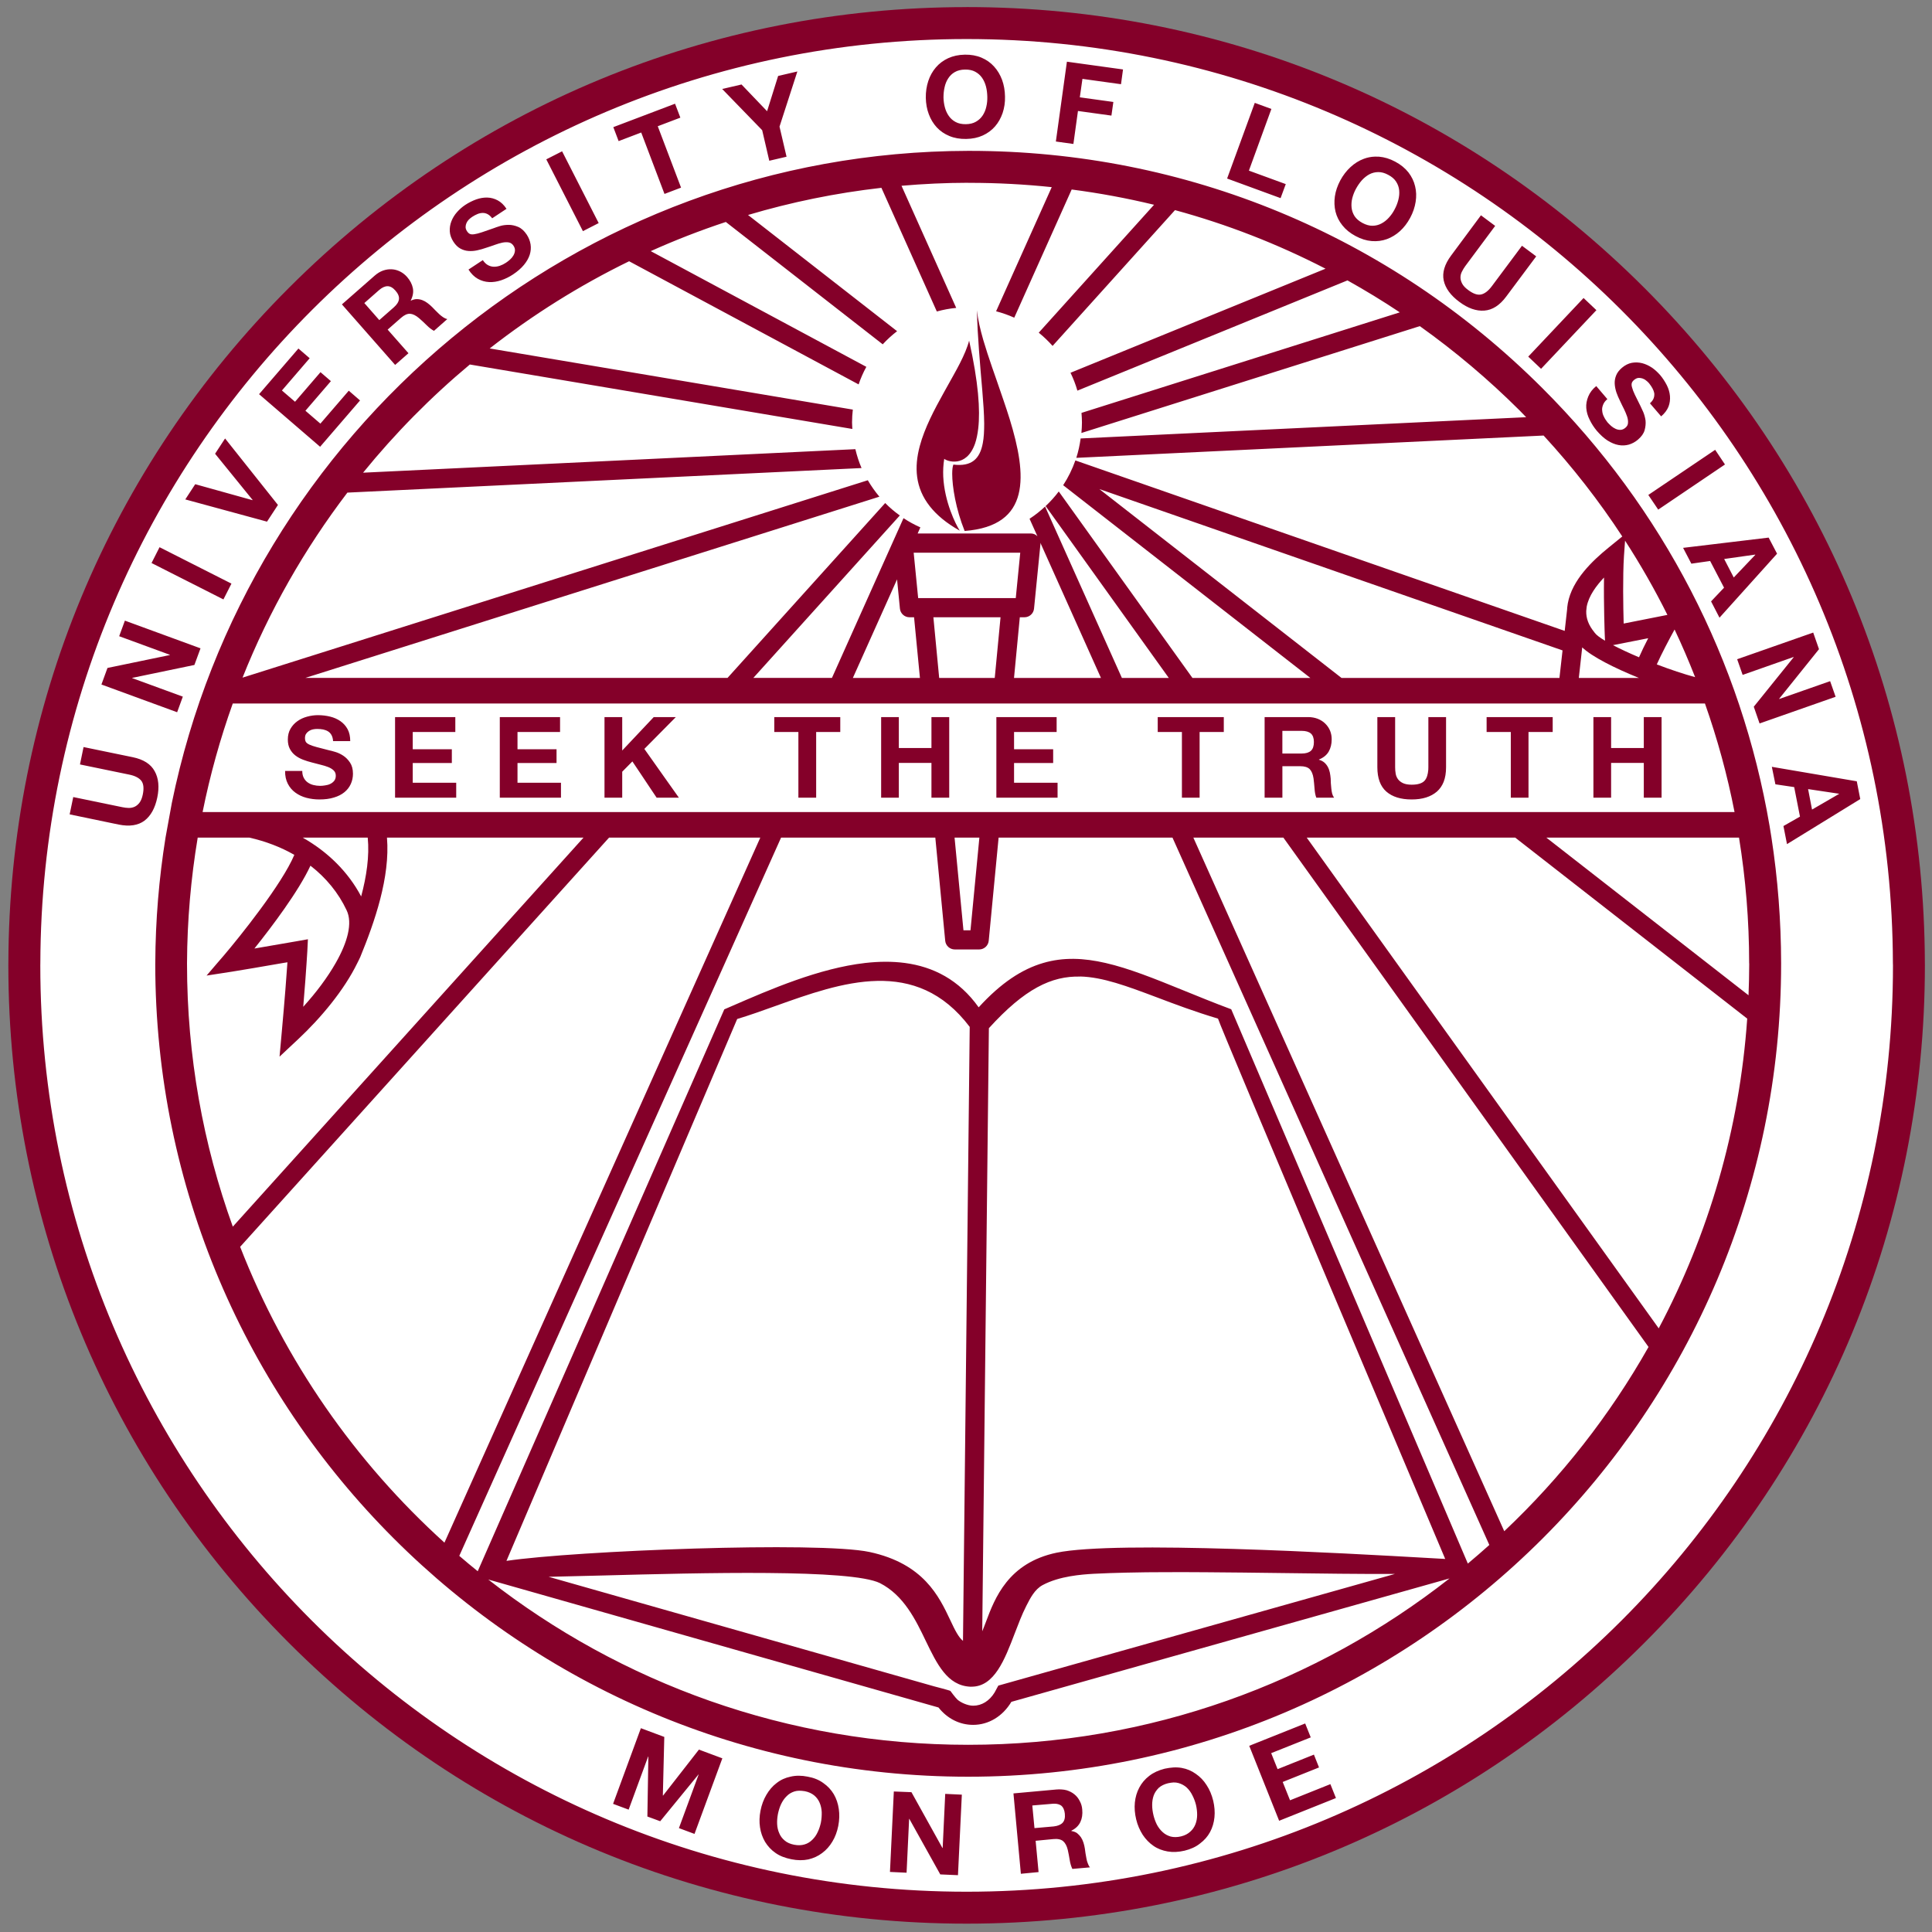
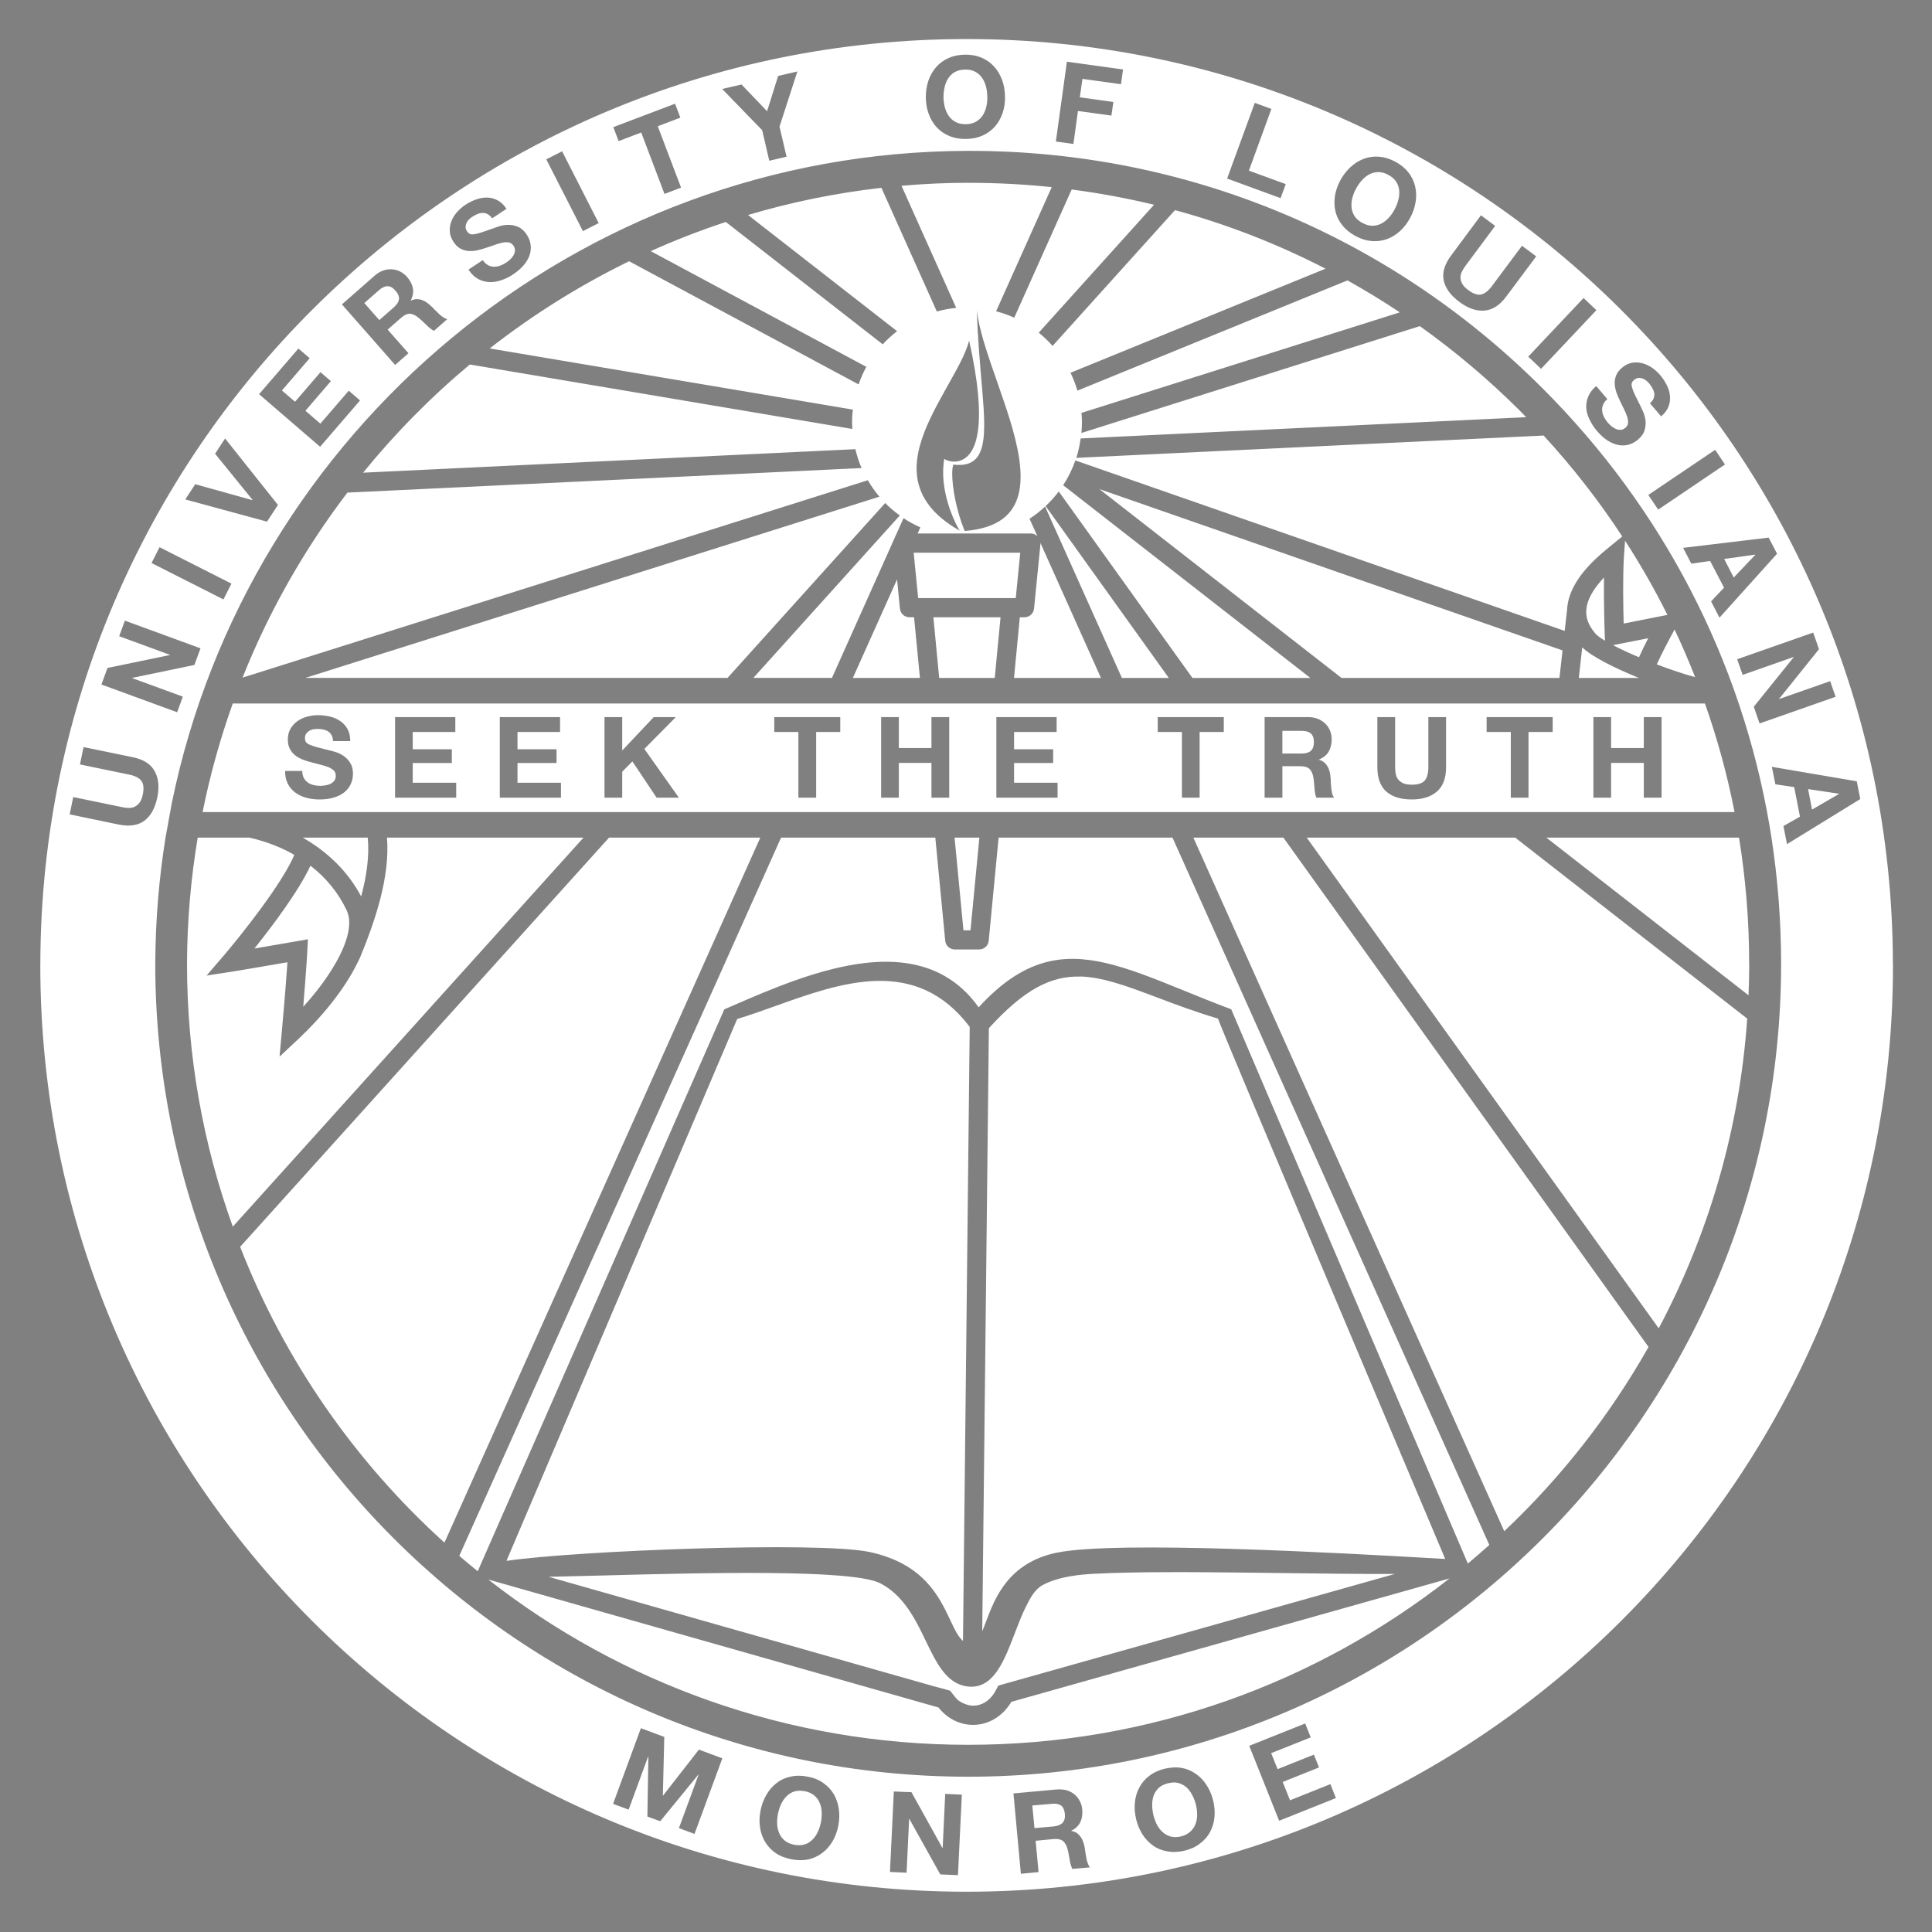
<svg xmlns="http://www.w3.org/2000/svg" height="250" width="250" viewBox="0 0 250.004 250.005">
  <rect x="0" y="0" width="250.004" height="250.005" fill="#808080" stroke="none" />
-   <path fill="#840029" d="m125.08 0.92c-33.12 0-64.261 12.896-87.682 36.317-23.347 23.348-36.235 54.367-36.314 87.373-0.002 0.104-0.004 0.209-0.004 0.313 0 33.122 12.896 64.264 36.318 87.684 23.421 23.421 54.562 36.318 87.684 36.318s64.264-12.896 87.684-36.318c23.421-23.421 36.318-54.562 36.318-87.684 0-0.104-0.001-0.209-0.004-0.313-0.079-33.005-12.967-64.025-36.314-87.372-23.43-23.426-54.57-36.323-87.7-36.323z" />
  <path d="m125.08 5.053c-66.097 0-119.69 53.497-119.86 119.56-0.004 0.1-0.005 0.21-0.005 0.31 0 66.2 53.664 119.87 119.87 119.87 66.2 0 119.87-53.67 119.87-119.87 0-0.1-0.01-0.21-0.01-0.31-0.17-66.06-53.76-119.56-119.86-119.56zm-0.24 2.02c0.81-0.012 1.53 0.117 2.17 0.389 0.64 0.272 1.18 0.653 1.62 1.143 0.45 0.489 0.79 1.067 1.04 1.728 0.24 0.662 0.37 1.384 0.38 2.162 0.02 0.761-0.09 1.469-0.31 2.131-0.23 0.662-0.55 1.238-0.98 1.732s-0.96 0.885-1.59 1.174c-0.63 0.287-1.34 0.435-2.15 0.448-0.8 0.014-1.52-0.111-2.16-0.377-0.65-0.267-1.19-0.64-1.64-1.12-0.44-0.479-0.79-1.051-1.03-1.703-0.25-0.654-0.37-1.361-0.39-2.119-0.01-0.778 0.1-1.502 0.32-2.172 0.22-0.669 0.55-1.258 0.98-1.761 0.43-0.504 0.96-0.901 1.59-1.195 0.64-0.291 1.35-0.444 2.15-0.459zm13.22 0.91l7.26 1.004-0.26 1.91-4.99-0.691-0.34 2.387 4.34 0.601-0.25 1.764-4.33-0.598-0.59 4.268-2.27-0.316 1.43-10.329zm-13.19 1.02c-0.52 0.007-0.95 0.115-1.31 0.32-0.36 0.205-0.64 0.477-0.86 0.819-0.22 0.338-0.38 0.724-0.47 1.154-0.1 0.43-0.14 0.873-0.14 1.33 0.01 0.437 0.07 0.861 0.18 1.273 0.11 0.413 0.28 0.784 0.51 1.11 0.23 0.328 0.52 0.588 0.89 0.783 0.36 0.192 0.8 0.285 1.32 0.277 0.51-0.007 0.95-0.115 1.3-0.32 0.36-0.205 0.65-0.475 0.87-0.81 0.22-0.334 0.38-0.712 0.47-1.127 0.1-0.415 0.14-0.84 0.13-1.278-0.01-0.459-0.06-0.903-0.17-1.328-0.11-0.427-0.28-0.808-0.51-1.139-0.23-0.333-0.53-0.594-0.89-0.787-0.36-0.195-0.8-0.285-1.32-0.277zm-21.69 0.246l-2.31 7.137 0.91 3.894-2.235 0.522-0.918-3.953-5.176-5.334 2.502-0.582 3.309 3.459 1.428-4.563 2.49-0.58zm59.19 4.061l2.15 0.787-2.91 7.982 4.77 1.744-0.67 1.815-6.92-2.535 3.58-9.793zm-75.018 0.111l0.687 1.803-2.924 1.111 3.014 7.945-2.143 0.815-3.013-7.948-2.922 1.112-0.688-1.807 7.989-3.031zm37.928 6.101h0.01 0.18c27.96 0 54.27 10.892 74.09 30.68 15.67 15.632 25.79 35.318 29.43 56.699l0.24 1.49c0.82 5.32 1.24 10.74 1.25 16.22v0.1c0 58.01-47.19 105.2-105.19 105.2-58.005 0-105.2-47.19-105.2-105.2h0.004v-0.1c0.024-5.52 0.479-10.93 1.324-16.22l0.818-4.49c9.825-47.979 52.344-84.28 103.04-84.379zm-52.544 0.057l4.735 9.289-2.041 1.043-4.739-9.291 2.045-1.041zm105.2 0.688c0.16-0.006 0.33-0.003 0.51 0.009 0.69 0.056 1.4 0.267 2.1 0.645 0.71 0.379 1.28 0.847 1.71 1.392 0.42 0.55 0.71 1.143 0.86 1.79 0.16 0.644 0.18 1.316 0.07 2.013-0.11 0.7-0.34 1.391-0.71 2.076-0.36 0.67-0.8 1.243-1.31 1.711-0.52 0.471-1.09 0.816-1.7 1.039-0.62 0.224-1.27 0.308-1.96 0.254-0.69-0.055-1.39-0.271-2.1-0.654-0.7-0.373-1.27-0.837-1.7-1.381-0.44-0.545-0.73-1.137-0.89-1.773-0.15-0.635-0.18-1.295-0.08-1.985 0.1-0.689 0.34-1.373 0.69-2.041 0.37-0.687 0.82-1.269 1.34-1.746 0.52-0.48 1.09-0.833 1.71-1.064 0.46-0.175 0.95-0.27 1.46-0.285zm0.4 2.002c-0.41 0.006-0.79 0.103-1.15 0.293-0.35 0.191-0.67 0.451-0.97 0.779-0.29 0.33-0.54 0.698-0.76 1.101-0.21 0.388-0.36 0.787-0.47 1.2-0.1 0.413-0.13 0.817-0.09 1.214 0.04 0.4 0.17 0.772 0.39 1.118 0.23 0.345 0.57 0.637 1.02 0.879 0.46 0.245 0.89 0.367 1.3 0.361 0.42-0.006 0.8-0.103 1.15-0.291 0.35-0.186 0.68-0.438 0.96-0.754 0.29-0.316 0.54-0.671 0.74-1.057 0.22-0.405 0.38-0.813 0.49-1.242 0.11-0.425 0.15-0.841 0.11-1.244-0.04-0.399-0.17-0.777-0.4-1.123-0.22-0.346-0.56-0.638-1.02-0.879-0.45-0.245-0.88-0.363-1.3-0.355zm-53.04 1.382c-2.91 0.005-5.79 0.14-8.64 0.389l7.08 15.803c-0.86 0.079-1.69 0.24-2.51 0.463l-7.17-16.002c-5.92 0.672-11.69 1.858-17.259 3.515l19.289 15.037c-0.67 0.514-1.29 1.082-1.86 1.7l-20.304-15.834c-3.315 1.097-6.558 2.355-9.715 3.775l27.899 14.973c-0.4 0.721-0.73 1.483-1 2.273l-29.698-15.937c-6.42 3.13-12.46 6.923-18.041 11.283l46.989 7.914c-0.06 0.543-0.1 1.094-0.1 1.652 0 0.289 0.03 0.567 0.04 0.854l-49.499-8.342c-5.04 4.209-9.668 8.901-13.813 14l63.702-3.043c0.2 0.845 0.46 1.66 0.8 2.443l-66.533 3.178c-5.543 7.28-10.135 15.32-13.568 23.942l80.911-25.541c0.44 0.751 0.94 1.464 1.5 2.126l-74.275 23.448h54.625l20.4-22.625c0.58 0.59 1.21 1.122 1.89 1.609l-18.952 21.018h10.172l9.26-20.67c0.69 0.456 1.42 0.853 2.18 1.191l-0.35 0.791h2.64 7.5 4.52c0.32 0 0.62 0.134 0.84 0.365l-1.02-2.269c0.72-0.467 1.39-1 2.01-1.58l9.94 22.18h6.07l-15.94-22.241c0.62-0.58 1.19-1.213 1.7-1.89l17.3 24.131h15.26l-31.99-24.942c0.65-0.994 1.18-2.071 1.58-3.207l63.32 22.059 0.31-2.77c0.01-0.099 0.01-0.196 0.02-0.293 0.02-0.141 0.04-0.283 0.06-0.422l0.01-0.072c0.55-3.053 3.23-5.551 5.24-7.191l1.81-1.471c-3-4.587-6.4-8.952-10.18-13.061l-60.47 2.887c0.26-0.808 0.44-1.648 0.56-2.51l57.65-2.752c-0.28-0.286-0.55-0.573-0.83-0.857-4.05-4.034-8.37-7.677-12.93-10.926l-43.79 13.826c0.04-0.449 0.07-0.905 0.07-1.367 0-0.417-0.03-0.827-0.06-1.234l41.19-13.008c-2.2-1.472-4.47-2.848-6.77-4.135l-34.95 14.266c-0.23-0.806-0.53-1.574-0.89-2.315l33-13.466c-6.21-3.202-12.73-5.743-19.48-7.579l-15.84 17.571c-0.55-0.62-1.15-1.194-1.79-1.713l14.92-16.551c-3.5-0.847-7.06-1.507-10.66-1.976l-7.43 16.587c-0.75-0.34-1.54-0.615-2.35-0.828l7.2-16.064c-3.51-0.366-7.05-0.557-10.62-0.557h-0.19l0.01-0.008zm-62.238 1.914c0.475 0.014 0.923 0.136 1.348 0.364 0.425 0.227 0.805 0.59 1.135 1.093l-1.852 1.225c-0.187-0.249-0.386-0.426-0.591-0.535-0.208-0.109-0.42-0.16-0.637-0.158-0.221 0.004-0.445 0.049-0.668 0.14-0.227 0.091-0.46 0.215-0.695 0.369-0.153 0.103-0.296 0.22-0.432 0.354-0.131 0.134-0.234 0.281-0.305 0.447-0.073 0.166-0.109 0.334-0.113 0.51 0 0.174 0.059 0.359 0.182 0.545 0.114 0.174 0.238 0.29 0.373 0.352 0.134 0.063 0.327 0.074 0.578 0.037 0.249-0.034 0.575-0.118 0.972-0.25 0.396-0.133 0.911-0.314 1.547-0.534 0.184-0.075 0.449-0.164 0.791-0.269 0.346-0.107 0.724-0.158 1.133-0.158 0.407 0 0.814 0.089 1.227 0.265 0.415 0.176 0.785 0.51 1.107 0.996 0.263 0.398 0.427 0.821 0.498 1.262 0.069 0.445 0.033 0.891-0.107 1.34-0.145 0.451-0.394 0.889-0.754 1.324-0.362 0.435-0.835 0.851-1.428 1.242-0.482 0.317-0.986 0.563-1.516 0.743-0.529 0.177-1.05 0.256-1.562 0.23-0.51-0.024-0.997-0.163-1.457-0.42-0.459-0.257-0.863-0.656-1.209-1.197l1.853-1.223c0.194 0.293 0.412 0.506 0.651 0.641 0.241 0.132 0.489 0.205 0.746 0.215 0.261 0.01 0.524-0.029 0.801-0.121 0.276-0.095 0.542-0.227 0.793-0.393 0.17-0.113 0.345-0.246 0.523-0.404 0.174-0.154 0.323-0.332 0.438-0.528 0.116-0.193 0.185-0.397 0.205-0.615 0.021-0.217-0.042-0.439-0.186-0.656-0.156-0.237-0.358-0.378-0.603-0.426-0.247-0.045-0.526-0.036-0.834 0.025-0.307 0.066-0.639 0.161-0.996 0.293-0.356 0.131-0.727 0.253-1.102 0.372-0.377 0.134-0.763 0.245-1.15 0.328-0.386 0.087-0.764 0.115-1.131 0.088-0.366-0.024-0.717-0.127-1.053-0.309-0.336-0.18-0.634-0.474-0.896-0.873-0.293-0.447-0.453-0.895-0.479-1.35-0.026-0.454 0.043-0.895 0.209-1.316 0.162-0.425 0.404-0.818 0.727-1.182 0.32-0.359 0.673-0.674 1.064-0.931 0.455-0.299 0.926-0.533 1.412-0.709 0.484-0.172 0.967-0.254 1.443-0.243zm128.58 2.295l1.84 1.371-3.87 5.204c-0.16 0.225-0.31 0.46-0.43 0.711-0.13 0.247-0.19 0.502-0.19 0.763s0.08 0.524 0.22 0.795 0.4 0.55 0.78 0.826c0.65 0.488 1.21 0.681 1.68 0.573 0.47-0.107 0.94-0.474 1.4-1.098l3.88-5.203 1.84 1.371-3.88 5.201c-0.84 1.132-1.78 1.739-2.83 1.818-1.04 0.079-2.12-0.295-3.23-1.127-1.14-0.841-1.81-1.767-2.03-2.777-0.21-1.008 0.11-2.082 0.96-3.223l3.86-5.205zm-140.94 6.987c0.376 0.019 0.731 0.117 1.065 0.283s0.637 0.399 0.902 0.697c0.405 0.461 0.655 0.945 0.758 1.453s0.011 1.041-0.272 1.6l0.018 0.025c0.265-0.128 0.515-0.195 0.76-0.199 0.245 0 0.487 0.046 0.718 0.133 0.236 0.089 0.457 0.211 0.668 0.373 0.216 0.16 0.414 0.332 0.602 0.518 0.119 0.118 0.258 0.261 0.41 0.421 0.156 0.162 0.318 0.323 0.49 0.483 0.174 0.16 0.348 0.299 0.53 0.42 0.178 0.12 0.357 0.202 0.531 0.24l-1.721 1.518c-0.314-0.164-0.633-0.411-0.957-0.737-0.324-0.322-0.648-0.624-0.969-0.898-0.419-0.358-0.806-0.549-1.162-0.574-0.359-0.022-0.752 0.155-1.185 0.537l-1.721 1.511 2.693 3.057-1.724 1.514-6.887-7.832 4.227-3.709c0.351-0.311 0.716-0.532 1.095-0.668 0.384-0.133 0.76-0.188 1.131-0.166zm-0.551 2.189c-0.349 0-0.72 0.172-1.115 0.52l-1.887 1.66 1.936 2.205 1.889-1.658c0.395-0.35 0.612-0.693 0.656-1.045 0.041-0.348-0.107-0.72-0.455-1.113-0.334-0.382-0.676-0.573-1.024-0.569zm154.77 1.527l1.66 1.573-7.16 7.588-1.66-1.575 7.16-7.586zm-78.5 1.592c0.12 1.149 0.42 2.447 0.82 3.838 0.33 1.124 0.72 2.307 1.14 3.528 0.18 0.528 0.37 1.064 0.56 1.605 0.3 0.884 0.62 1.777 0.92 2.674 0.28 0.815 0.55 1.631 0.8 2.439 1.11 3.614 1.82 7.08 1.15 9.721-0.66 2.606-2.66 4.412-6.98 4.75-1.15-2.851-1.61-5.76-1.61-7.41 0-0.554 0.06-0.962 0.15-1.182 2.37 0.289 3.43-0.736 3.81-2.779 0.14-0.719 0.18-1.568 0.18-2.531-0.02-2.493-0.41-5.745-0.68-9.557-0.12-1.606-0.22-3.31-0.26-5.096zm-1.01 3.922c1.21 5.417 1.45 8.995 1.18 11.352-0.09 0.78-0.23 1.43-0.41 1.961-1.13 3.231-3.69 2.279-3.99 1.98-0.13 0.771-0.16 1.544-0.13 2.297 0.16 3.281 1.61 6.197 2.14 7.002-1.75-0.978-3-2.042-3.88-3.158-1.9-2.409-2.02-5.078-1.3-7.778 0.63-2.359 1.89-4.737 3.14-6.978 0.42-0.746 0.83-1.476 1.22-2.188 0.3-0.533 0.58-1.058 0.84-1.564 0.53-1.045 0.96-2.027 1.19-2.926zm-86.791 1.024l1.457 1.255-3.592 4.174 1.696 1.459 3.295-3.828 1.347 1.16-3.297 3.83 1.936 1.668 3.674-4.263 1.457 1.263-5.166 5.994-7.899-6.804 5.092-5.908zm173.21 1.8c0.22 0.008 0.46 0.043 0.68 0.098 0.43 0.113 0.85 0.303 1.26 0.578 0.4 0.273 0.73 0.588 1.05 0.945 0.35 0.415 0.63 0.854 0.87 1.317 0.23 0.46 0.37 0.926 0.41 1.4 0.04 0.473-0.02 0.934-0.19 1.383-0.18 0.449-0.5 0.869-0.95 1.258l-1.45-1.69c0.24-0.217 0.4-0.435 0.48-0.652s0.1-0.437 0.08-0.654c-0.04-0.214-0.12-0.429-0.24-0.645-0.12-0.211-0.26-0.423-0.43-0.638-0.12-0.141-0.26-0.271-0.42-0.387-0.14-0.117-0.32-0.199-0.47-0.25-0.18-0.051-0.36-0.073-0.54-0.053-0.16 0.024-0.33 0.108-0.51 0.252-0.16 0.133-0.26 0.268-0.3 0.408-0.04 0.143-0.04 0.337 0.04 0.58 0.06 0.243 0.18 0.553 0.36 0.93 0.18 0.378 0.43 0.87 0.73 1.475 0.08 0.174 0.2 0.426 0.35 0.754 0.14 0.332 0.24 0.694 0.3 1.099 0.04 0.405 0 0.827-0.12 1.258-0.12 0.433-0.41 0.833-0.85 1.213-0.35 0.308-0.77 0.528-1.18 0.652-0.44 0.123-0.89 0.144-1.35 0.057-0.47-0.087-0.93-0.28-1.42-0.586-0.47-0.304-0.93-0.726-1.4-1.27-0.36-0.438-0.67-0.908-0.91-1.412-0.26-0.504-0.4-1.009-0.44-1.521-0.04-0.508 0.06-1.01 0.26-1.498s0.53-0.935 1.03-1.342l1.44 1.689c-0.28 0.228-0.45 0.468-0.55 0.721-0.1 0.255-0.16 0.511-0.12 0.77 0.02 0.257 0.08 0.512 0.22 0.775 0.12 0.261 0.29 0.511 0.47 0.742 0.14 0.154 0.3 0.311 0.47 0.467 0.18 0.158 0.38 0.278 0.58 0.371s0.41 0.135 0.63 0.131c0.22-0.008 0.43-0.098 0.63-0.268 0.22-0.181 0.34-0.399 0.34-0.648 0.02-0.249-0.02-0.524-0.12-0.822-0.1-0.299-0.24-0.619-0.4-0.957-0.17-0.34-0.35-0.688-0.51-1.047-0.18-0.36-0.34-0.726-0.47-1.098-0.12-0.373-0.2-0.746-0.22-1.113-0.02-0.366 0.04-0.728 0.18-1.082 0.14-0.356 0.39-0.684 0.75-0.994 0.41-0.346 0.85-0.564 1.28-0.645 0.24-0.039 0.46-0.059 0.67-0.051zm-182.7 9.838l6.84 8.602-1.414 2.162-10.575-2.877 1.286-1.969 7.406 2.065 0.019-0.026-4.855-5.98 1.293-1.977zm192.82 1.469l1.27 1.897-8.64 5.841-1.28-1.898 8.65-5.84zm-79.69 5.078l31.34 24.442h28.2l0.4-3.563-59.94-20.879zm86.61 6.281l1.09 2.082-7.45 8.282-1.09-2.11 1.68-1.773-1.8-3.455-2.43 0.347-1.07-2.046 11.07-1.327zm-18.59 0.383c0 0.004 0.01 0.008 0.01 0.012v-0.01l-0.01-0.002zm0.01 0.012l-0.14 1.973c-0.17 2.618-0.1 6.624-0.04 8.754l5.66-1.12c-1.64-3.291-3.47-6.498-5.48-9.607zm-75.66 0.273c0.01 0.057 0.01 0.113 0.01 0.17l-0.83 8.35c-0.06 0.635-0.6 1.119-1.23 1.119h-0.61l-0.75 7.854h11.25l-7.84-17.493zm-113.98 0.575l9.303 4.712-1.037 2.045-9.303-4.711 1.037-2.046zm97.586 0.714l0.58 5.872h0.6 11.43 0.6l0.58-5.872h-13.79zm108.89 0.243l-4.01 0.568 1.24 2.396 2.79-2.937-0.02-0.027zm-19.56 2.968c-1 1.055-1.98 2.381-2.24 3.772l-0.06 0.556c-0.03 0.952 0.31 1.853 1.05 2.752l0.05 0.073c0.2 0.276 0.67 0.628 1.33 1.023l-0.03-0.676c-0.01-0.207-0.15-4.012-0.1-7.5zm-91.48 0.237l-5.72 12.756h8.68l-0.76-7.854h-0.6c-0.63 0-1.17-0.484-1.23-1.119l-0.37-3.783zm4.7 4.902l0.75 7.854h7.19l0.75-7.854h-8.69zm-104.62 0.438l9.785 3.584-0.791 2.152-8.045 1.672-0.01 0.027 6.557 2.4-0.736 2.018-9.797-3.588 0.783-2.142 8.07-1.672 0.008-0.028-6.564-2.408 0.74-2.015zm200.53 1.144v0.008c-0.69 1.25-1.73 3.227-2.3 4.512 1.75 0.669 3.5 1.253 4.96 1.648-0.82-2.085-1.7-4.142-2.66-6.168zm17.94 0.4l0.75 2.149-5.16 6.424v0.027l6.6-2.312 0.71 2.021-9.84 3.453-0.75-2.166 5.16-6.402-0.02-0.029-6.58 2.312-0.71-2.027 9.84-3.45zm-21.35 0.731l-4.56 0.898c0.96 0.499 2.12 1.043 3.37 1.569 0.33-0.759 0.77-1.652 1.19-2.467zm-8.54 1.185l-0.44 3.956h7.78c-3.15-1.273-6.08-2.75-7.34-3.956zm-174.62 7.26c-1.626 4.546-2.938 9.239-3.906 14.049h52.273 3.334 18.045 2.715 18.13 2.49 3.85 2.49 20.7 2.72 10.74 3.05 25.08 4.03 28.59c-0.93-4.79-2.22-9.479-3.83-14.049h-42.78-4.04-17.12-3.05-6.97-2.72-13.05-2.49-6.55-2.49-10.48-2.72-11.666-3.34-61.035zm11.021 1.512c0.548 0 1.071 0.063 1.571 0.186 0.502 0.122 0.946 0.319 1.336 0.589 0.391 0.273 0.702 0.616 0.931 1.041 0.228 0.423 0.34 0.941 0.34 1.543h-2.219c-0.019-0.308-0.088-0.568-0.199-0.773-0.111-0.206-0.257-0.366-0.443-0.483-0.184-0.116-0.4-0.2-0.637-0.25-0.239-0.047-0.499-0.07-0.779-0.07-0.186 0-0.371 0.017-0.557 0.057-0.184 0.037-0.35 0.11-0.502 0.207-0.152 0.099-0.276 0.217-0.373 0.361-0.099 0.146-0.146 0.332-0.146 0.557 0 0.201 0.04 0.369 0.115 0.498 0.077 0.124 0.232 0.243 0.459 0.349 0.229 0.107 0.548 0.212 0.949 0.321 0.405 0.106 0.934 0.246 1.586 0.41 0.196 0.039 0.465 0.108 0.811 0.213 0.345 0.101 0.689 0.261 1.031 0.486 0.34 0.225 0.634 0.523 0.881 0.899 0.249 0.373 0.377 0.854 0.377 1.436 0 0.48-0.096 0.92-0.282 1.33-0.185 0.41-0.456 0.76-0.822 1.06-0.365 0.3-0.818 0.53-1.359 0.69-0.538 0.17-1.168 0.25-1.879 0.25-0.573 0-1.131-0.07-1.672-0.21-0.538-0.14-1.017-0.37-1.432-0.67s-0.741-0.68-0.982-1.15c-0.243-0.47-0.364-1.02-0.354-1.662h2.221c0 0.352 0.065 0.652 0.193 0.892 0.125 0.24 0.291 0.44 0.502 0.59 0.208 0.15 0.454 0.27 0.737 0.34 0.28 0.07 0.576 0.11 0.877 0.11 0.205 0 0.423-0.02 0.654-0.06 0.235-0.03 0.455-0.09 0.66-0.19 0.206-0.1 0.374-0.23 0.51-0.4s0.205-0.39 0.205-0.66c0-0.28-0.09-0.507-0.27-0.681-0.181-0.174-0.414-0.321-0.707-0.439-0.294-0.117-0.624-0.216-0.996-0.305-0.367-0.087-0.743-0.184-1.123-0.291-0.387-0.099-0.769-0.217-1.138-0.357-0.372-0.143-0.706-0.324-0.996-0.549-0.293-0.222-0.526-0.506-0.708-0.842-0.179-0.336-0.267-0.741-0.267-1.217 0-0.535 0.112-1.001 0.344-1.396 0.227-0.394 0.527-0.722 0.898-0.985 0.368-0.264 0.788-0.455 1.254-0.582 0.468-0.128 0.934-0.193 1.4-0.193zm9.979 0.248h7.797v1.93h-5.51v2.234h5.059v1.779h-5.059v2.556h5.625v1.93h-7.912v-10.429zm13.553 0h7.798v1.93h-5.507v2.234h5.052v1.779h-5.052v2.556h5.625v1.93h-7.916v-10.429zm35.518 0h5.18 2.72 0.64v1.93h-1.5-1.62v3.615 4.884h-2.19-0.11v-5.827-2.672h-3.12v-1.93zm63.45 0h5.62c0.47 0 0.89 0.078 1.27 0.227 0.37 0.152 0.7 0.356 0.96 0.621 0.27 0.263 0.47 0.564 0.62 0.91 0.14 0.346 0.21 0.718 0.21 1.117 0 0.615-0.13 1.147-0.39 1.594-0.26 0.448-0.68 0.788-1.26 1.023v0.028c0.28 0.079 0.51 0.201 0.7 0.361 0.18 0.158 0.33 0.349 0.45 0.568 0.12 0.22 0.2 0.458 0.26 0.721 0.05 0.259 0.09 0.529 0.11 0.789 0 0.17 0.01 0.36 0.02 0.59 0.01 0.22 0.03 0.45 0.06 0.68 0.02 0.23 0.06 0.46 0.11 0.67 0.06 0.21 0.14 0.38 0.25 0.53h-2.3c-0.13-0.33-0.2-0.73-0.23-1.19-0.03-0.45-0.08-0.89-0.13-1.31-0.08-0.54-0.25-0.944-0.5-1.199-0.26-0.252-0.67-0.375-1.24-0.375h-2.29v4.074h-0.52-1.78v-2.47-7.959zm14.59 0h1.87 0.43v0.334 3.143 3.007c0 0.281 0.02 0.562 0.07 0.835 0.04 0.27 0.15 0.51 0.3 0.72 0.16 0.21 0.37 0.38 0.65 0.51s0.66 0.2 1.12 0.2c0.82 0 1.39-0.18 1.7-0.55 0.26-0.31 0.4-0.77 0.45-1.375 0-0.112 0.01-0.219 0.01-0.34v-2.791-3.693h2.29v5.48 1.004c0 0.725-0.1 1.355-0.31 1.895-0.2 0.5-0.49 0.92-0.86 1.25-0.8 0.69-1.88 1.03-3.28 1.03-1.41 0-2.5-0.34-3.28-1.02-0.77-0.68-1.16-1.73-1.16-3.155v-4.795-1.689zm-100.01 0.002h2.293v4.324l4.077-4.324h2.859l-4.072 4.117 1.088 1.535 1.466 2.075 1.914 2.7h-2.878l-0.625-0.93-1.42-2.13-1.094-1.631-1.315 1.332v2.969 0.39h-0.351-1.942v-10.427zm35.798 0h2.29v4h3.6 0.62v-4h1.49 0.81v8.367 2.06h-2.3v-4.499h-0.43-3.79v4.499h-2.29v-10.427zm14.91 0h1.79 6.01v1.928h-5.51v2.234h5.06v1.779h-5.06v2.556h5.63v1.93h-7.13-0.79v-10.427zm20.88 0h5.08 3.05 0.42v0.578 1.35h-2.09-1.04v8.499h-2.29v-8.499h-3.13v-1.928zm42.56 0h8.55v1.928h-3.13v8.499h-2.29v-8.499h-3.13v-1.928zm13.82 0h2.29v4h4.23v-4h2.3v10.427h-2.3v-4.499h-4.23v4.499h-2.29v-10.427zm-40.25 1.781v2.932h2.51c0.52 0 0.92-0.117 1.18-0.35s0.39-0.613 0.39-1.14c0-0.504-0.13-0.869-0.39-1.098-0.26-0.227-0.66-0.344-1.18-0.344h-2.51zm-155.13 2.098h0.016l6.35 1.31c1.382 0.283 2.334 0.888 2.83 1.799 0.513 0.909 0.628 2.049 0.347 3.409-0.286 1.38-0.838 2.38-1.664 3.01-0.825 0.61-1.935 0.78-3.328 0.5l-6.349-1.32 0.465-2.24 6.35 1.31c0.277 0.06 0.551 0.09 0.828 0.1 0.277 0 0.536-0.05 0.774-0.16 0.234-0.11 0.446-0.29 0.628-0.53 0.186-0.25 0.326-0.6 0.42-1.05 0.165-0.8 0.101-1.4-0.193-1.78-0.296-0.37-0.823-0.65-1.586-0.8l-6.35-1.31 0.463-2.248zm218.47 2.555l10.99 1.873 0.45 2.3-9.48 5.83-0.46-2.34 2.14-1.22-0.75-3.82-2.43-0.36-0.46-2.263zm4.69 2.883l0.51 2.65 3.5-2.03v-0.02l-4.01-0.6zm-155.15 6.27l-14.625 16.22-33.121 36.74c5.753 14.74 14.875 27.82 26.437 38.28l33.608-75.01 7.264-16.22h-19.538l-0.025-0.01zm22.25 0.01l-7.26 16.22-34.379 76.72c0.783 0.68 1.584 1.34 2.387 1.99l31.906-72.71 0.903-0.39c5.032-2.19 11.353-4.93 17.333-5.61 1.76-0.2 3.48-0.22 5.14 0 3.66 0.49 6.99 2.16 9.54 5.74 2.89-3.17 5.61-4.94 8.35-5.74 2.62-0.77 5.25-0.65 8.07 0 3.05 0.7 6.32 2.02 10.01 3.52 1.98 0.8 4.01 1.64 6.25 2.47l30.62 71.73c0.94-0.79 1.87-1.59 2.78-2.41l-33.73-75.31-7.27-16.22h-22.5l-1.28 13.35c-0.06 0.63-0.6 1.12-1.23 1.12h-3.16c-0.64 0-1.18-0.49-1.24-1.12l-1.28-13.35h-19.93-0.03zm-75.488 0c-0.88 5.28-1.358 10.7-1.383 16.22v0.12c0 11.92 2.086 23.37 5.926 34l30.758-34.12 14.621-16.22h-25.43c0.422 5.12-1.584 10.89-3.477 15.5h-0.003c-0.104 0.24-0.236 0.48-0.352 0.72-1.705 3.5-4.701 7.1-7.697 9.9l-2.373 2.22 0.293-3.24c0.39-4.31 0.611-7.22 0.722-8.88 0.003-0.03 0.006-0.06 0.008-0.09-0.173 0.03-0.364 0.06-0.557 0.09-2.309 0.4-5.79 1-6.603 1.12l-3.305 0.51 1.397-1.63 0.777-0.9c2.127-2.49 7.581-9.29 9.182-13.09-1.739-1-3.697-1.75-5.809-2.23h-6.67-0.025zm128.84 0l7.27 16.22 32.96 73.53c7.35-6.94 13.66-14.98 18.67-23.84l-35.62-49.69-11.63-16.22h-11.63-0.02zm14.67 0l11.63 16.22 33.92 47.28c6.42-12.12 10.45-25.69 11.45-40.08l-9.23-7.2-20.79-16.22h-26.95-0.03zm-129.92 0c3.265 1.85 5.892 4.45 7.562 7.61 0.694-2.59 1.087-5.22 0.85-7.61h-8.412zm84.35 0l1.15 11.99h0.91l1.15-11.99h-3.21zm76.58 0l20.8 16.22 5.36 4.18c0.05-1.35 0.09-2.71 0.09-4.07 0-0.04-0.01-0.07-0.01-0.11 0-5.49-0.45-10.9-1.31-16.22h-24.93zm-159.93 3.63c-1.544 3.33-4.992 7.89-7.252 10.72 2.458-0.43 5.347-0.93 5.394-0.93l1.53-0.27-0.077 1.55c0 0.01-0.028 0.51-0.097 1.52-0.077 1.18-0.21 3.05-0.432 5.67 1.673-1.84 3.139-3.8 4.203-5.67 1.524-2.67 2.214-5.16 1.408-6.83-1.057-2.25-2.662-4.2-4.677-5.76zm99.63 14.34v0.01c-3.74-0.1-7.21 1.58-11.84 6.68l-0.86 78.04c0.15-0.36 0.31-0.76 0.48-1.22 1.14-3.04 2.87-7.64 9.15-8.95 7.77-1.6 37.24 0.07 48.33 0.7 0.73 0.05 1.39 0.08 1.95 0.11 0 0-29.46-69.66-29.4-69.92-2.99-0.89-5.59-1.87-7.91-2.75-3.91-1.47-6.99-2.62-9.9-2.7zm-26.29 0.57c-4.34 0.09-8.88 1.71-13.15 3.24-1.729 0.62-3.381 1.21-4.97 1.69-0.094 0.25-29.857 70.12-29.857 70.12 8.879-1.32 40.397-2.55 46.987-1.15 7 1.51 8.99 5.74 10.45 8.83 0.62 1.33 1.07 2.21 1.64 2.67l0.87-79.45c-3.48-4.6-7.63-6.04-11.97-5.95zm37.4 76.51c-1.72 0-3.44 0.02-5.16 0.06-1.42 0.03-2.83 0.08-4.24 0.15-1.52 0.09-4.42 0.29-6.61 1.47-1.02 0.56-1.58 1.67-2.1 2.69-0.58 1.14-1.03 2.35-1.49 3.54-1.3 3.4-2.64 6.91-5.59 6.91h-0.19c-2.95-0.15-4.29-2.94-5.72-5.89-1.33-2.78-2.86-5.93-5.94-7.51-3.71-1.84-23.074-1.33-35.88-0.99-2.515 0.06-4.886 0.12-6.998 0.17l49.898 14.18s2.06 0.53 2.09 0.59c0 0 0.65 0.89 0.92 1.13 0.41 0.36 1.29 0.78 2.03 0.78 1.11 0 2.1-0.62 2.77-1.71l0.48-0.89 51.32-14.45c-4.46 0.02-9.62-0.05-14.96-0.12-3.15-0.04-6.31-0.08-9.47-0.1-1.72-0.01-3.44-0.02-5.16-0.01zm36.66 0.81l-56.7 15.97c-1.12 1.87-2.94 2.98-4.95 2.98-1.75 0-3.35-0.82-4.48-2.25l-58.261-16.56c17.146 13.4 38.711 21.39 62.101 21.39 23.48 0 45.11-8.05 62.29-21.53zm-18.68 18.77l0.72 1.8-5.12 2.04 0.83 2.07 4.7-1.88 0.66 1.66-4.7 1.88 0.95 2.37 5.22-2.09 0.72 1.8-7.35 2.94-3.87-9.7 7.24-2.89zm-85.962 0.61l3.029 1.13-0.186 7.57 0.028 0.02 4.64-5.95 3.03 1.13-3.602 9.78-2.016-0.75 2.553-6.94h-0.025l-4.95 6.05-1.66-0.61 0.127-7.75-0.025-0.02-2.527 6.88-2.014-0.75 3.598-9.79zm68.912 5.08c0.37-0.02 0.73 0 1.07 0.06 0.68 0.12 1.29 0.38 1.83 0.77 0.55 0.38 1.01 0.85 1.39 1.45 0.39 0.59 0.67 1.26 0.86 2.03 0.17 0.73 0.23 1.44 0.16 2.14-0.07 0.69-0.26 1.34-0.57 1.91-0.31 0.58-0.75 1.07-1.3 1.48-0.54 0.44-1.22 0.74-2 0.93-0.78 0.18-1.5 0.22-2.19 0.1-0.68-0.12-1.3-0.35-1.84-0.73-0.54-0.37-1-0.85-1.38-1.42-0.38-0.6-0.67-1.25-0.85-2s-0.24-1.48-0.17-2.19c0.07-0.69 0.26-1.34 0.57-1.92 0.31-0.59 0.74-1.1 1.29-1.52 0.55-0.43 1.22-0.73 2-0.93 0.39-0.08 0.77-0.14 1.13-0.16zm-48.48 1.07c0.37 0 0.75 0.04 1.14 0.12 0.79 0.14 1.47 0.41 2.04 0.83 0.56 0.39 1.01 0.87 1.35 1.44 0.33 0.57 0.55 1.21 0.65 1.92 0.1 0.69 0.08 1.42-0.07 2.19-0.15 0.75-0.4 1.43-0.76 2.02-0.35 0.59-0.79 1.09-1.32 1.48-0.52 0.4-1.12 0.67-1.79 0.83-0.68 0.14-1.41 0.14-2.2-0.02s-1.47-0.41-2.04-0.81c-0.572-0.39-1.024-0.89-1.36-1.44-0.336-0.58-0.556-1.19-0.656-1.88-0.105-0.69-0.084-1.4 0.062-2.15 0.15-0.77 0.406-1.45 0.764-2.06 0.357-0.61 0.796-1.13 1.32-1.52 0.53-0.42 1.13-0.69 1.81-0.83 0.34-0.08 0.7-0.12 1.06-0.12zm48.51 0.87c-0.22 0.02-0.46 0.04-0.71 0.1-0.5 0.12-0.9 0.32-1.21 0.59-0.3 0.3-0.52 0.61-0.66 0.99-0.14 0.4-0.2 0.79-0.2 1.24 0 0.44 0.06 0.87 0.17 1.33 0.1 0.41 0.25 0.83 0.44 1.21 0.2 0.37 0.44 0.69 0.74 0.96 0.3 0.28 0.64 0.46 1.04 0.58 0.4 0.1 0.85 0.1 1.35-0.02s0.9-0.34 1.2-0.62c0.31-0.27 0.53-0.61 0.67-0.98 0.14-0.36 0.21-0.78 0.21-1.19 0-0.43-0.05-0.85-0.15-1.29-0.11-0.43-0.26-0.84-0.47-1.24-0.19-0.39-0.44-0.73-0.74-1.01-0.3-0.27-0.65-0.45-1.04-0.57-0.2-0.06-0.42-0.08-0.64-0.08zm-15.14 0.91c0.24-0.02 0.46-0.02 0.67 0 0.22 0.02 0.42 0.04 0.62 0.1 0.38 0.12 0.72 0.29 1.01 0.53 0.3 0.24 0.52 0.53 0.69 0.87 0.18 0.32 0.29 0.69 0.32 1.09 0.06 0.61-0.02 1.15-0.24 1.62-0.21 0.45-0.6 0.85-1.16 1.12v0.05c0.29 0.04 0.53 0.13 0.73 0.27 0.2 0.16 0.37 0.34 0.5 0.53 0.14 0.22 0.25 0.44 0.33 0.7 0.08 0.25 0.14 0.51 0.18 0.77 0.03 0.17 0.05 0.35 0.08 0.59 0.03 0.22 0.07 0.44 0.12 0.67 0.04 0.24 0.1 0.46 0.18 0.65 0.07 0.2 0.16 0.38 0.28 0.52l-2.28 0.2c-0.15-0.32-0.27-0.7-0.34-1.15-0.07-0.46-0.16-0.89-0.25-1.31-0.13-0.53-0.33-0.9-0.61-1.14-0.27-0.22-0.7-0.32-1.27-0.26l-2.28 0.22 0.38 4.05-2.29 0.22-0.96-10.4 5.59-0.51zm-33.32 0.16c-0.22 0-0.44 0.04-0.63 0.1-0.39 0.13-0.73 0.33-1.01 0.63-0.29 0.28-0.52 0.63-0.71 1.03-0.18 0.39-0.31 0.83-0.4 1.26-0.08 0.44-0.12 0.87-0.1 1.29 0.02 0.43 0.11 0.83 0.27 1.18 0.15 0.38 0.39 0.69 0.7 0.95 0.32 0.28 0.73 0.45 1.23 0.55 0.51 0.1 0.96 0.08 1.35-0.04 0.39-0.11 0.73-0.33 1.01-0.61 0.29-0.28 0.52-0.61 0.7-1.01 0.18-0.37 0.31-0.79 0.4-1.2 0.09-0.46 0.12-0.91 0.11-1.35-0.02-0.43-0.11-0.85-0.27-1.22-0.15-0.36-0.39-0.69-0.7-0.95-0.32-0.26-0.72-0.45-1.23-0.55-0.25-0.04-0.49-0.06-0.72-0.06zm12.25 0.1l2.28 0.09 4.01 7.22h0.03l0.33-7 2.15 0.1-0.5 10.42-2.29-0.1-4-7.18-0.03-0.02-0.33 6.98-2.15-0.1 0.5-10.41zm20.79 1.58c-0.11 0-0.24 0-0.37 0.02l-2.5 0.21 0.28 2.93 2.5-0.22c0.52-0.06 0.9-0.22 1.14-0.47 0.24-0.26 0.34-0.64 0.29-1.17-0.05-0.49-0.21-0.85-0.49-1.07-0.22-0.14-0.5-0.23-0.85-0.23z" fill="#fff" transform="scale(1)" />
</svg>